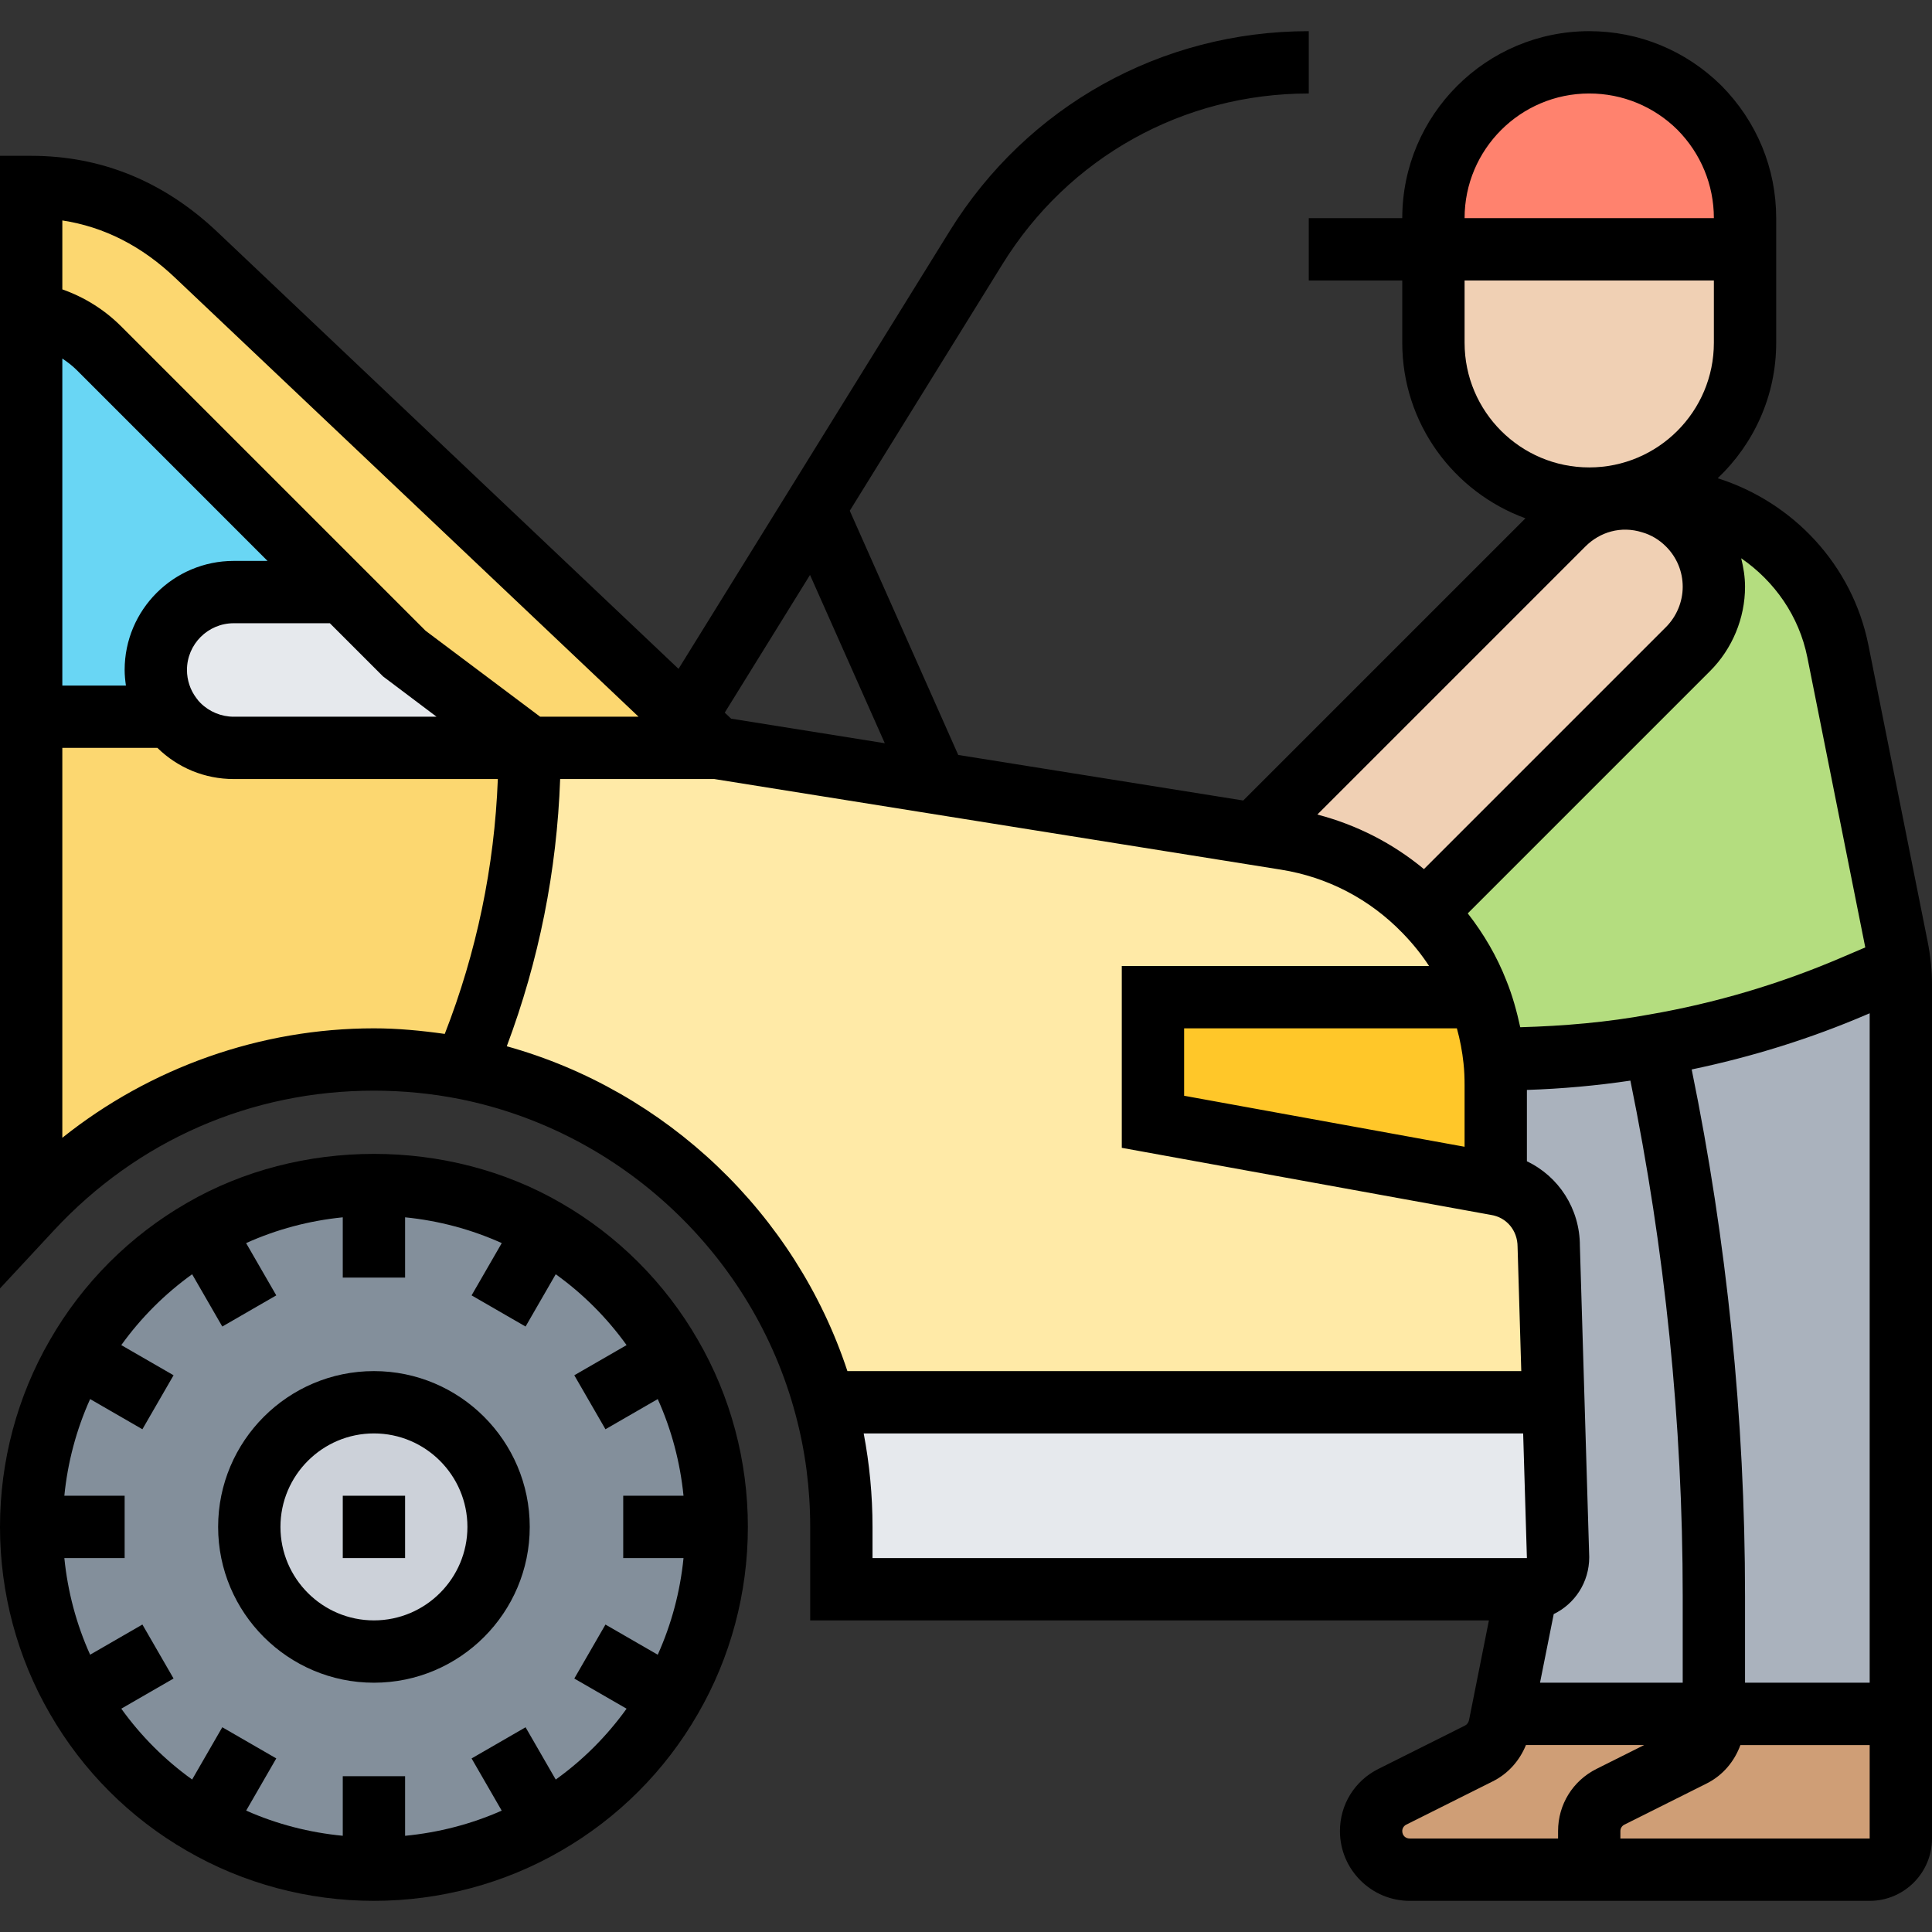
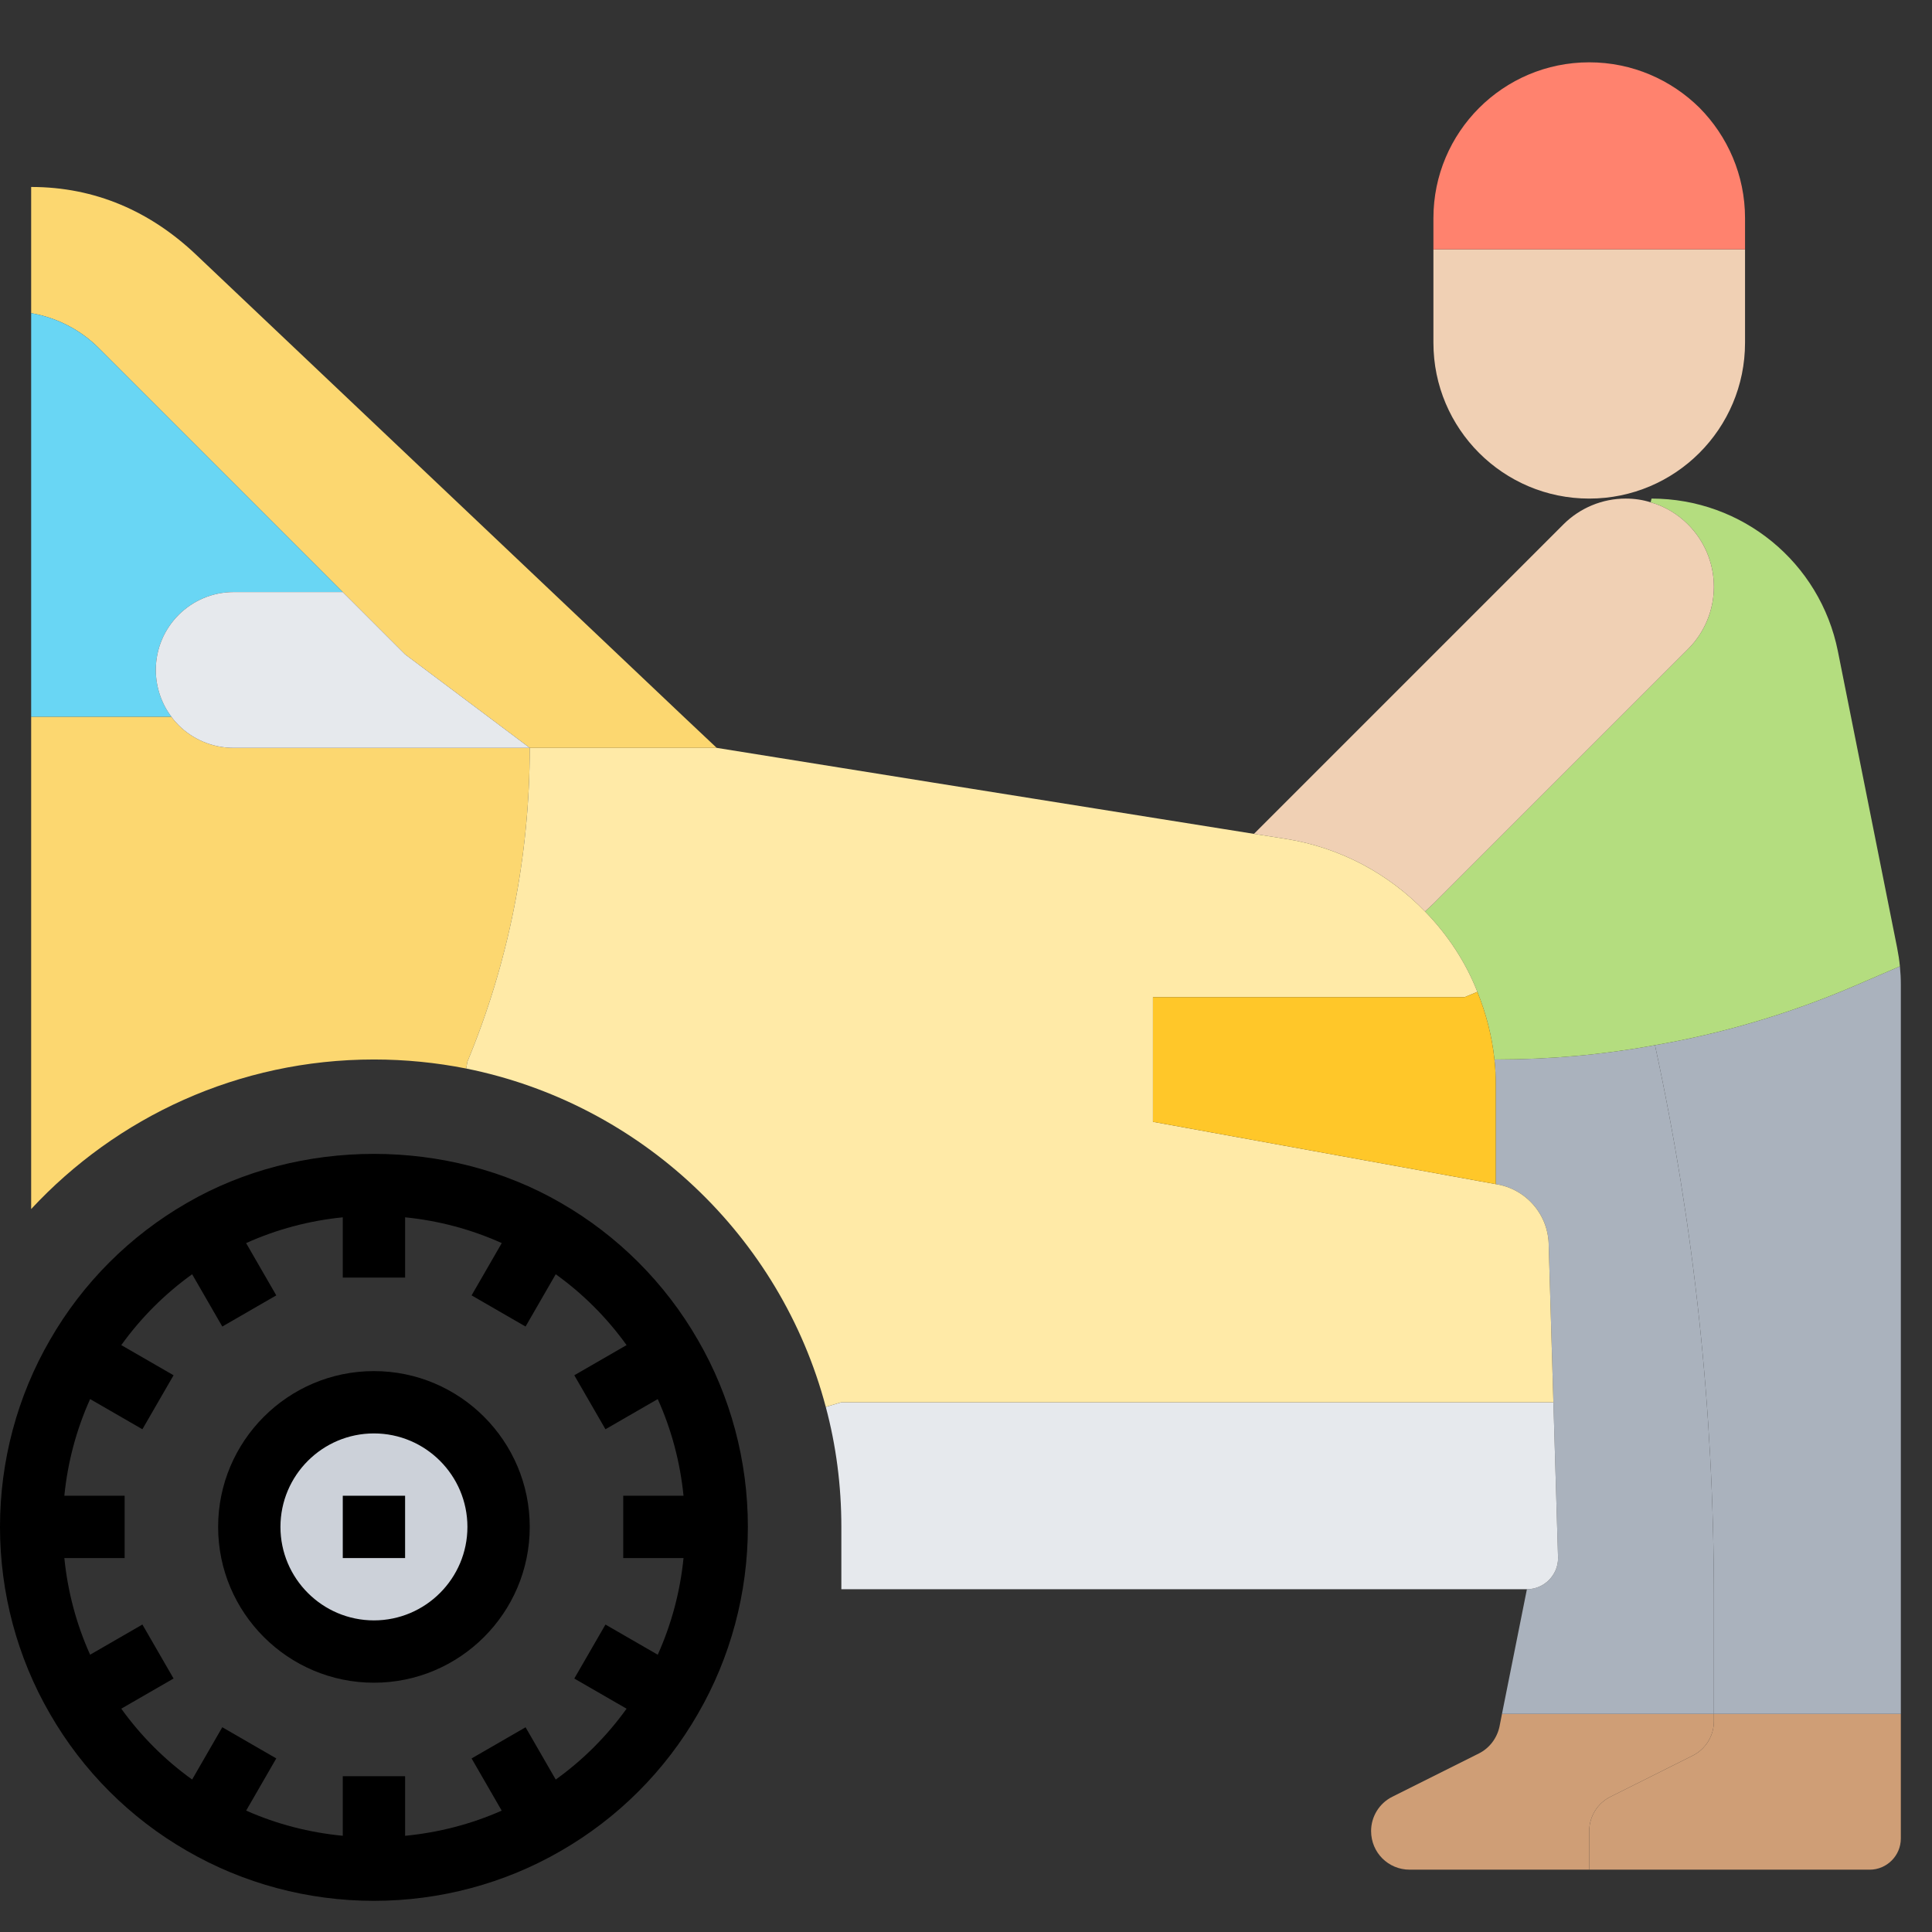
<svg xmlns="http://www.w3.org/2000/svg" height="496pt" viewBox="0 -8 496 496" width="496pt">
  <rect x="0" y="-8" width="496" height="496" fill="#333333" stroke="none" />
  <path d="m413.441 453.281 21.117-10.562c3.363-1.68 5.441-5.117 5.441-8.797v-1.922h48v32c0 4.398-3.602 8-8 8h-72v-9.922c0-3.68 2.078-7.117 5.441-8.797zm0 0" fill="#cf9e76" />
  <path d="m385.602 432h54.398v1.922c0 3.68-2.078 7.117-5.441 8.797l-21.117 10.562c-3.363 1.68-5.441 5.117-5.441 8.797v9.922h-46.078c-5.523 0-9.922-4.398-9.922-9.922 0-3.68 2.078-7.117 5.441-8.797l22.238-11.121c2.719-1.359 4.641-3.922 5.281-6.879zm0 0" fill="#cf9e76" />
  <path d="m398.801 352-1.199-40.16c0-7.918-5.762-14.641-13.602-15.84v-25.441c0-2.16-.078-4.32-.32-6.48l.32-.078c13.762 0 27.441-1.199 40.879-3.68 10.082 46.48 15.121 93.84 15.121 141.441v30.238h-54.398l6.398-32c4.398 0 8-3.602 8-8zm0 0" fill="#aab2bd" />
  <path d="m488 244.801v187.199h-48v-30.238c0-47.602-5.039-94.961-15.121-141.441 17.602-3.039 34.801-8.16 51.199-15.199l11.684-5.043c.16 1.602.238 3.121.238 4.723zm0 0" fill="#aab2bd" />
  <path d="m424 120c23.281 0 43.281 16.398 47.84 39.199l15.199 76.082c.32 1.598.562 3.199.723 4.797l-11.684 5.043c-16.398 7.039-33.598 12.16-51.199 15.199-13.438 2.48-27.117 3.68-40.879 3.68l-.32.078c-.641-6.078-2.16-11.918-4.398-17.438-3.043-7.762-7.68-14.719-13.441-20.641l2.16-2 65.359-65.359c4.242-4.242 6.641-10 6.641-16 0-6.242-2.559-11.922-6.641-16-2.641-2.641-5.918-4.641-9.598-5.68zm0 0" fill="#b4dd7f" />
  <path d="m433.359 126.641c4.082 4.078 6.641 9.758 6.641 16 0 6-2.398 11.758-6.641 16l-65.359 65.359-2.16 2c-9.359-9.68-21.68-16.398-35.762-18.641l-8.156-1.281 79.438-79.438c4.242-4.242 10-6.641 16-6.641 2.242 0 4.402.32 6.402.961 3.68 1.039 6.957 3.039 9.598 5.68zm0 0" fill="#f0d0b4" />
  <path d="m448 56v24c0 22.078-17.922 40-40 40s-40-17.922-40-40v-24zm0 0" fill="#f0d0b4" />
  <path d="m448 48v8h-80v-8c0-22.078 17.922-40 40-40 11.039 0 21.039 4.48 28.32 11.68 7.199 7.281 11.68 17.281 11.68 28.32zm0 0" fill="#ff826e" />
-   <path d="m172.238 340c7.523 12.961 11.762 28 11.762 44s-4.238 31.039-11.762 44c-7.68 13.359-18.879 24.559-32.238 32.238-12.961 7.523-28 11.762-44 11.762s-31.039-4.238-44-11.762c-13.359-7.68-24.559-18.879-32.238-32.238-7.523-12.961-11.762-28-11.762-44s4.238-31.039 11.762-44c7.68-13.359 18.879-24.559 32.238-32.238 12.961-7.523 28-11.762 44-11.762s31.039 4.238 44 11.762c13.359 7.68 24.559 18.879 32.238 32.238zm0 0" fill="#838f9b" />
  <path d="m128 384c0 17.672-14.328 32-32 32s-32-14.328-32-32 14.328-32 32-32 32 14.328 32 32zm0 0" fill="#ccd1d9" />
  <path d="m398.801 352 1.199 40c0 4.398-3.602 8-8 8h-176v-16c0-10.641-1.359-20.961-4-30.801l4-1.199zm0 0" fill="#e6e9ed" />
  <path d="m60 184h76c0 27.762-5.441 55.121-16 80.559l-.32 1.762c-7.68-1.52-15.602-2.32-23.68-2.32-34.801 0-66.078 14.801-88 38.398v-126.398h36c.559.801 1.199 1.52 1.84 2.16 3.602 3.602 8.641 5.84 14.16 5.84zm0 0" fill="#fcd770" />
  <path d="m365.84 226c5.762 5.922 10.398 12.879 13.441 20.641l-3.281 1.359h-80v32l88 16c7.84 1.199 13.602 7.922 13.602 15.84l1.199 40.16h-182.801l-4 1.199c-11.602-43.84-47.441-77.84-92.32-86.879l.32-1.762c10.559-25.438 16-52.797 16-80.559h48l55.84 8.961 82.082 13.117 8.156 1.281c14.082 2.242 26.402 8.961 35.762 18.641zm0 0" fill="#ffeaa7" />
  <path d="m384 270.559v25.441l-88-16v-32h80l3.281-1.359c2.238 5.52 3.758 11.359 4.398 17.438.242 2.16.32 4.32.32 6.48zm0 0" fill="#ffc729" />
  <path d="m184 184h-48l-32-24-78.641-78.641c-4.719-4.719-10.801-7.84-17.359-8.961v-32.398c16.398 0 30.641 6.238 42.48 17.52l125.281 118.719zm0 0" fill="#fcd770" />
  <path d="m88 144h-28c-11.039 0-20 8.961-20 20 0 4.48 1.52 8.719 4 12h-36v-103.602c6.559 1.121 12.641 4.242 17.359 8.961zm0 0" fill="#69d6f4" />
  <path d="m44 176c-2.48-3.281-4-7.52-4-12 0-11.039 8.961-20 20-20h28l16 16 32 24h-76c-5.52 0-10.559-2.238-14.16-5.84-.641-.641-1.281-1.359-1.84-2.16zm0 0" fill="#e6e9ed" />
  <path d="m144.008 300.832c-28.961-16.801-67.086-16.785-96-.016-14.617 8.406-26.785 20.566-35.168 35.168-8.398 14.48-12.84 31.078-12.84 48.016s4.441 33.535 12.824 47.984c8.406 14.625 20.574 26.793 35.168 35.176 14.48 8.398 31.078 12.84 48.008 12.84s33.527-4.441 47.992-12.824c14.617-8.406 26.785-20.566 35.168-35.168 8.398-14.473 12.84-31.07 12.84-48.008s-4.441-33.535-12.824-47.984c-8.406-14.625-20.574-26.793-35.168-35.184zm-1.336 148.031-7.742-13.422-13.859 8 7.73 13.398c-7.84 3.48-16.227 5.633-24.801 6.465v-15.305h-16v15.297c-8.566-.824-16.953-2.977-24.801-6.465l7.73-13.398-13.859-8-7.742 13.422c-7.016-5.031-13.145-11.168-18.191-18.191l13.422-7.742-8-13.859-13.422 7.746c-3.527-7.824-5.754-16.184-6.617-24.809h15.48v-16h-15.48c.855-8.617 3.09-16.977 6.617-24.816l13.422 7.746 8-13.859-13.422-7.742c5.039-7.016 11.168-13.145 18.191-18.191l7.742 13.422 13.859-8-7.746-13.422c7.832-3.527 16.191-5.754 24.816-6.617v15.48h16v-15.48c8.617.855 16.977 3.09 24.816 6.617l-7.746 13.422 13.859 8 7.742-13.422c7.016 5.031 13.145 11.168 18.191 18.191l-13.422 7.742 8 13.859 13.422-7.746c3.527 7.824 5.754 16.191 6.617 24.816h-15.48v16h15.48c-.855 8.617-3.09 16.977-6.617 24.816l-13.422-7.746-8 13.859 13.422 7.742c-5.039 7.016-11.168 13.152-18.191 18.191zm0 0" />
  <path d="m96 344c-22.055 0-40 17.945-40 40s17.945 40 40 40 40-17.945 40-40-17.945-40-40-40zm0 64c-13.23 0-24-10.77-24-24s10.77-24 24-24 24 10.77 24 24-10.77 24-24 24zm0 0" />
  <path d="m88 376h16v16h-16zm0 0" />
-   <path d="m495.719 239.281c-.184-1.855-.473-3.715-.84-5.57l-15.199-76.078c-4.129-20.656-19.383-36.738-38.695-42.855 9.223-8.754 15.016-21.09 15.016-34.777v-32c0-12.77-4.969-24.824-14.055-34.008-9.121-9.023-21.176-13.992-33.945-13.992-26.473 0-48 21.527-48 48h-24v16h24v16c0 20.711 13.207 38.344 31.625 45.062l-72.449 72.449-73.168-11.695-27.848-62.695 39.199-63.305c16.977-27.441 46.375-43.816 78.641-43.816v-16c-37.84 0-72.328 19.207-92.238 51.391l-69.562 112.32-118.199-111.977c-13.742-13.094-29.887-19.734-48-19.734h-8v290.77l13.863-14.922c21.473-23.121 50.633-35.848 82.137-35.848 7.434 0 14.871.727 22.105 2.168 41.52 8.359 75.344 40.184 86.168 81.121 2.469 9.199 3.727 18.863 3.727 28.711v24h174.246l-5.102 25.586c-.137.629-.52 1.156-1.039 1.414l-22.234 11.129c-6.086 3.039-9.871 9.145-9.871 15.949 0 9.883 8.039 17.922 17.922 17.922h118.078c8.824 0 16-7.176 16-16v-219.199c0-1.863-.09-3.641-.281-5.52zm-100.352 184.719 3.52-17.625c5.371-2.598 9.113-8.094 9.113-14.613l-2.398-79.922c0-9.551-5.48-17.848-13.602-21.703v-18.32c8.984-.297 17.871-1.098 26.566-2.391 8.875 43.367 13.434 87.84 13.434 132.336v22.238zm38.938-157.441c15.352-3.207 30.438-7.871 44.941-14.102l.754-.32v171.863h-32v-22.238c0-45.57-4.664-91.105-13.695-135.203zm29.695-105.781 14.871 74.453-5.949 2.539c-15.883 6.824-32.508 11.75-49.496 14.688-10.762 1.984-21.898 2.949-33.137 3.262-.883-4.078-1.992-8.109-3.57-12-2.414-6.168-5.758-11.918-9.902-17.23l62.191-62.191c5.719-5.711 8.992-13.602 8.992-21.656 0-2.512-.398-4.945-.984-7.32 8.512 5.863 14.848 14.777 16.984 25.457zm-88 109.781v15.848l-72-13.094v-17.312h70.023c.816 2.953 1.383 5.945 1.703 8.969.211 1.863.273 3.727.273 5.59zm45.586-141.902c2.262.641 4.375 1.895 6.117 3.641 2.777 2.773 4.297 6.445 4.297 10.344 0 3.84-1.566 7.605-4.297 10.344l-62.137 62.137c-8.023-6.648-17.277-11.367-27.367-14.008l68.824-68.824c3.746-3.746 9.168-5.336 14.562-3.633zm-13.586-112.656c8.527 0 16.594 3.328 22.633 9.305 6.039 6.109 9.367 14.176 9.367 22.695h-64c0-17.648 14.352-32 32-32zm-32 64v-16h64v16c0 17.648-14.352 32-32 32s-32-14.352-32-32zm-168.047 59.602 19.199 43.207-39.457-6.312-1.633-1.543zm-162.977-76.273 118.961 112.672h-25.266l-29.406-22.062-78.242-78.234c-4.281-4.262-9.398-7.43-15.023-9.414v-17.695c10.68 1.621 20.391 6.559 28.977 14.734zm-12.977 100.672c0 1.344.137 2.68.328 4h-16.328v-83.953c1.312.875 2.566 1.832 3.703 2.961l48.984 48.992h-8.688c-15.441 0-28 12.559-28 28zm28-12h24.688l13.656 13.656 13.734 10.344h-52.078c-3.176 0-6.281-1.273-8.535-3.535-.312-.305-.641-.664-1.082-1.289-1.535-2.031-2.383-4.582-2.383-7.176 0-6.617 5.383-12 12-12zm-44 132.098v-100.098h24.406c5.258 5.145 12.195 8 19.594 8h67.809c-.871 22.543-5.457 44.496-13.625 65.434-6.023-.848-12.094-1.434-18.184-1.434-29.145 0-57.434 10.07-80 28.098zm114.105-23.496c8.254-22 12.855-45.008 13.703-68.602h39.574l145.441 23.258c11.992 1.91 22.809 7.543 31.289 16.316 2.566 2.641 4.832 5.449 6.773 8.426h-78.887v46.68l94.785 17.223c3.949.609 6.816 3.945 6.824 8.176l.949 31.922h-173c-13.32-40.383-46.48-72-87.453-83.398zm91.629 99.398h169.305l.961 32h-168v-8c0-8.145-.777-16.184-2.266-24zm138.266 102.078c0-.688.398-1.324 1.016-1.637l22.242-11.129c3.895-1.953 6.84-5.25 8.496-9.312h30.352l-12.242 6.129c-6.078 3.039-9.863 9.145-9.863 15.949v1.922h-38.078c-1.113 0-1.922-.809-1.922-1.922zm56 1.922v-1.922c0-.688.398-1.324 1.016-1.637l21.113-10.562c4.176-2.086 7.145-5.672 8.68-9.871h33.191v24h-64zm0 0" />
</svg>